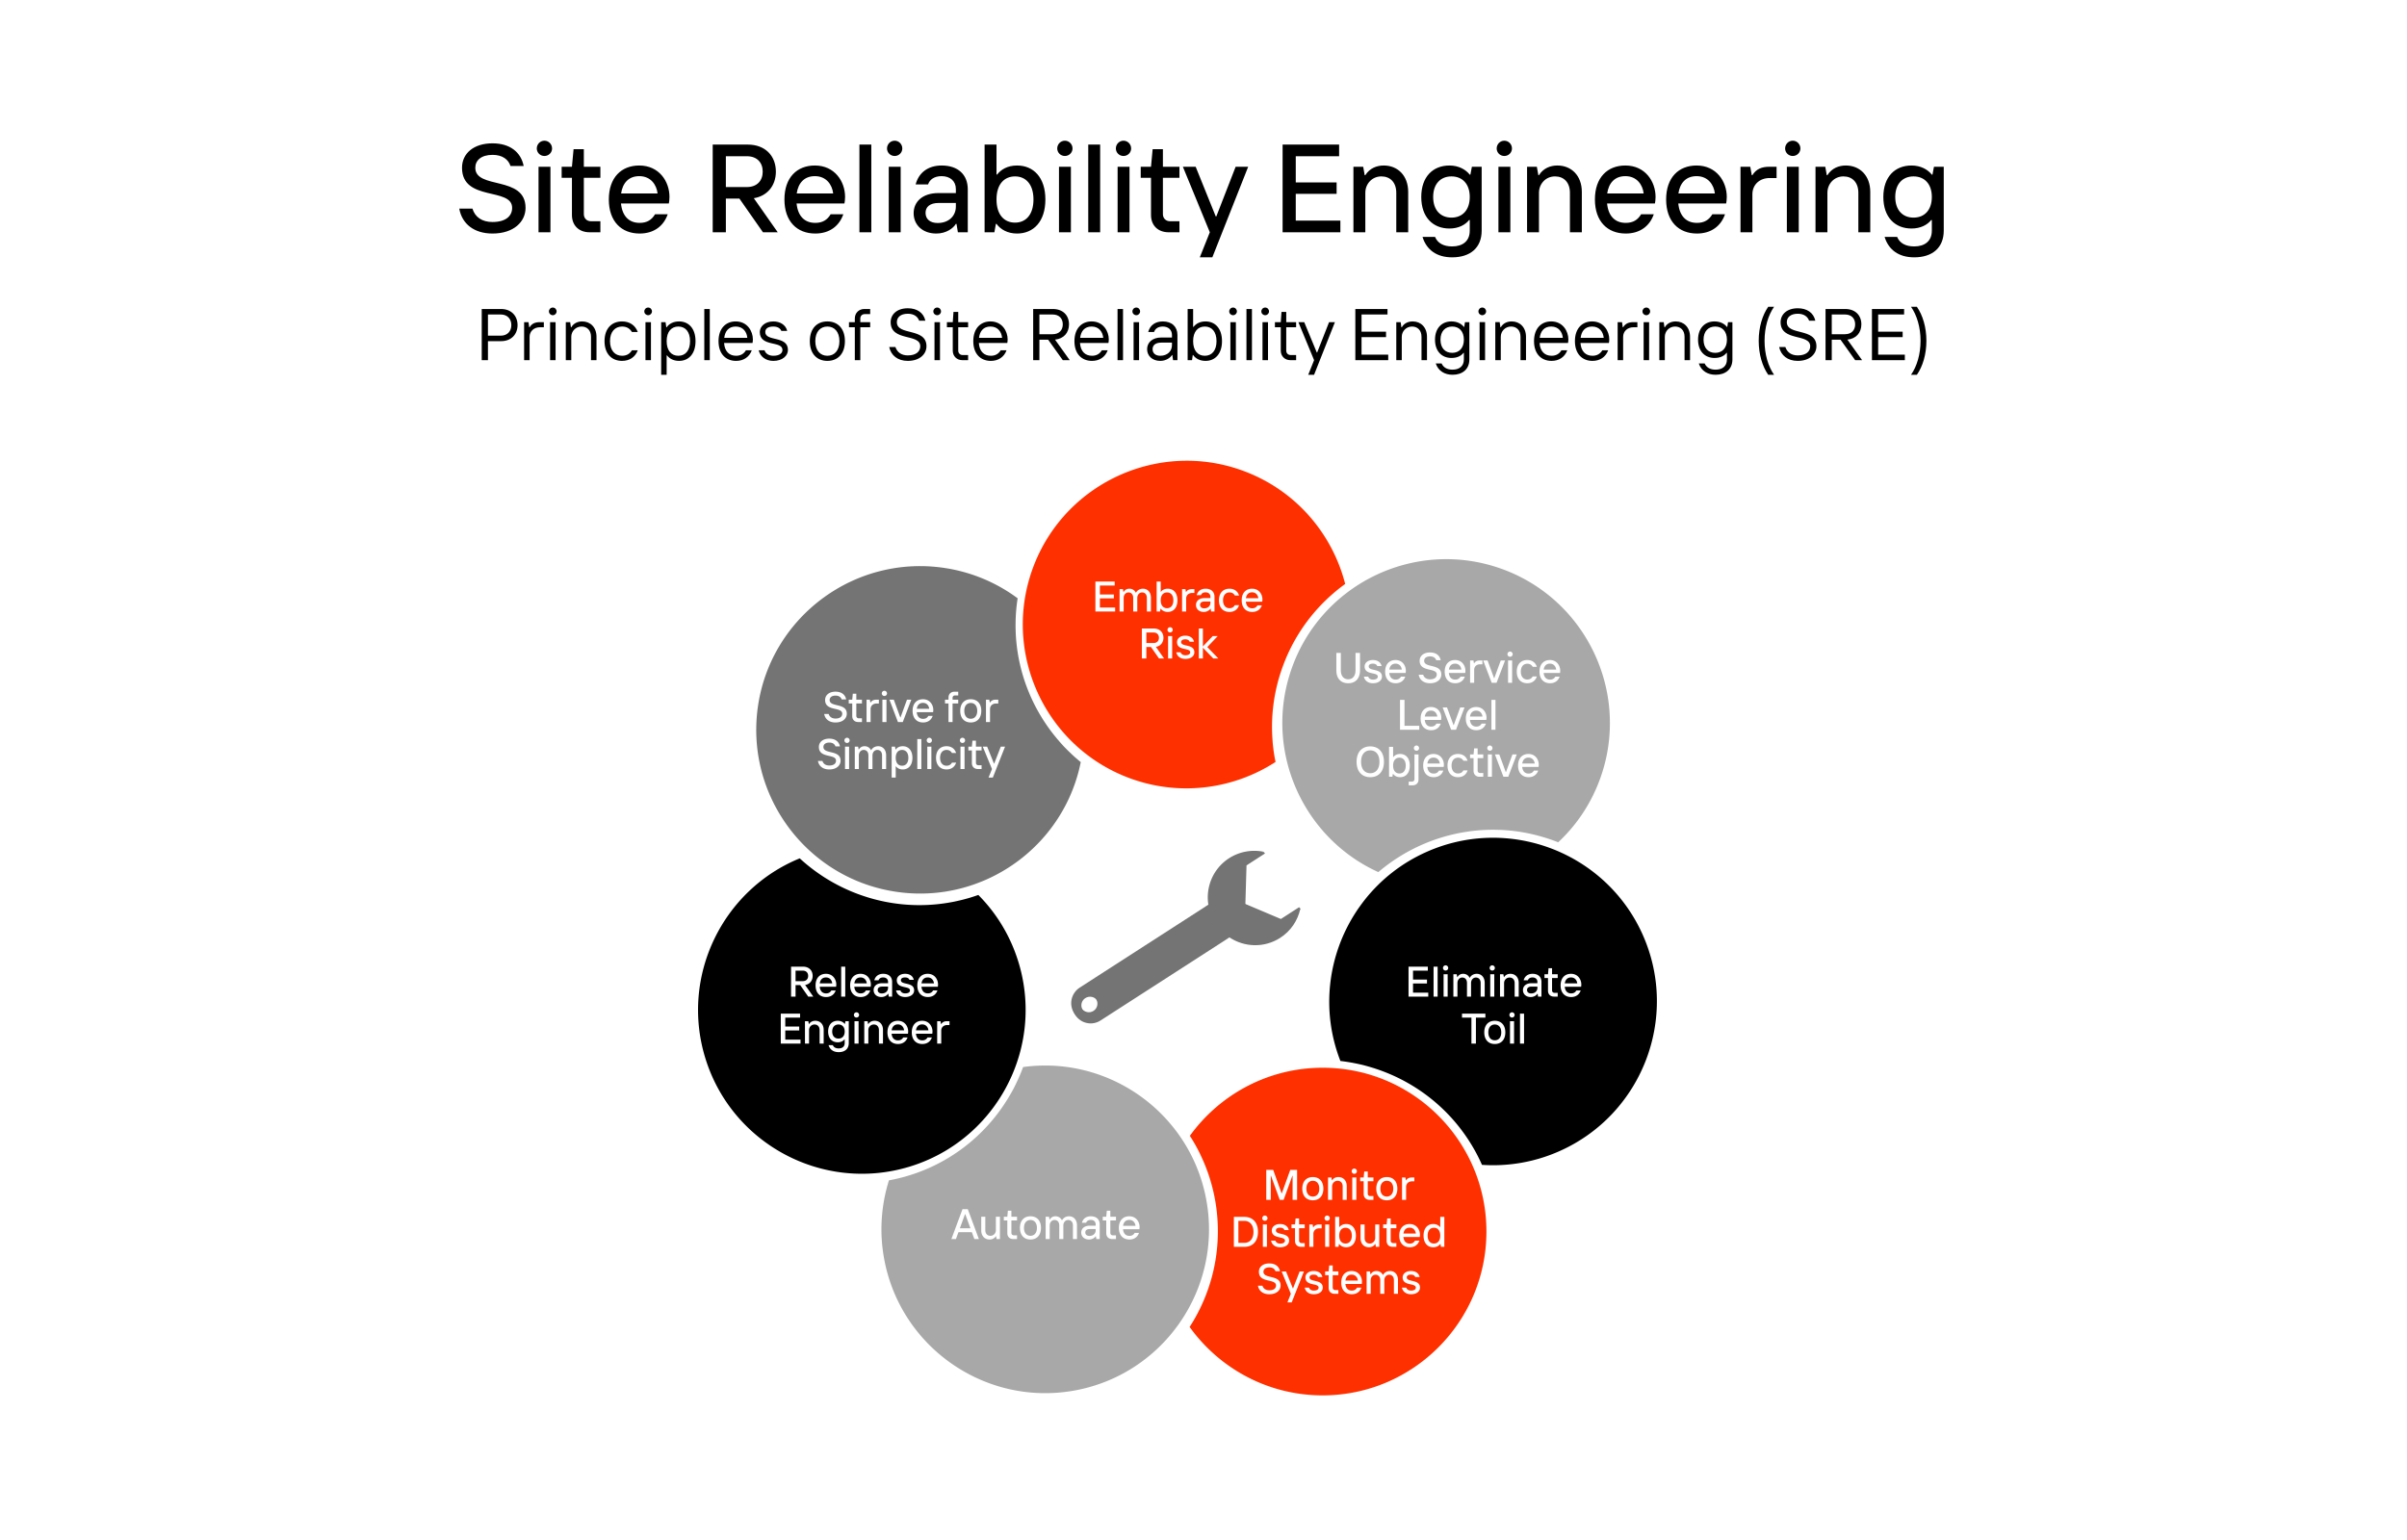
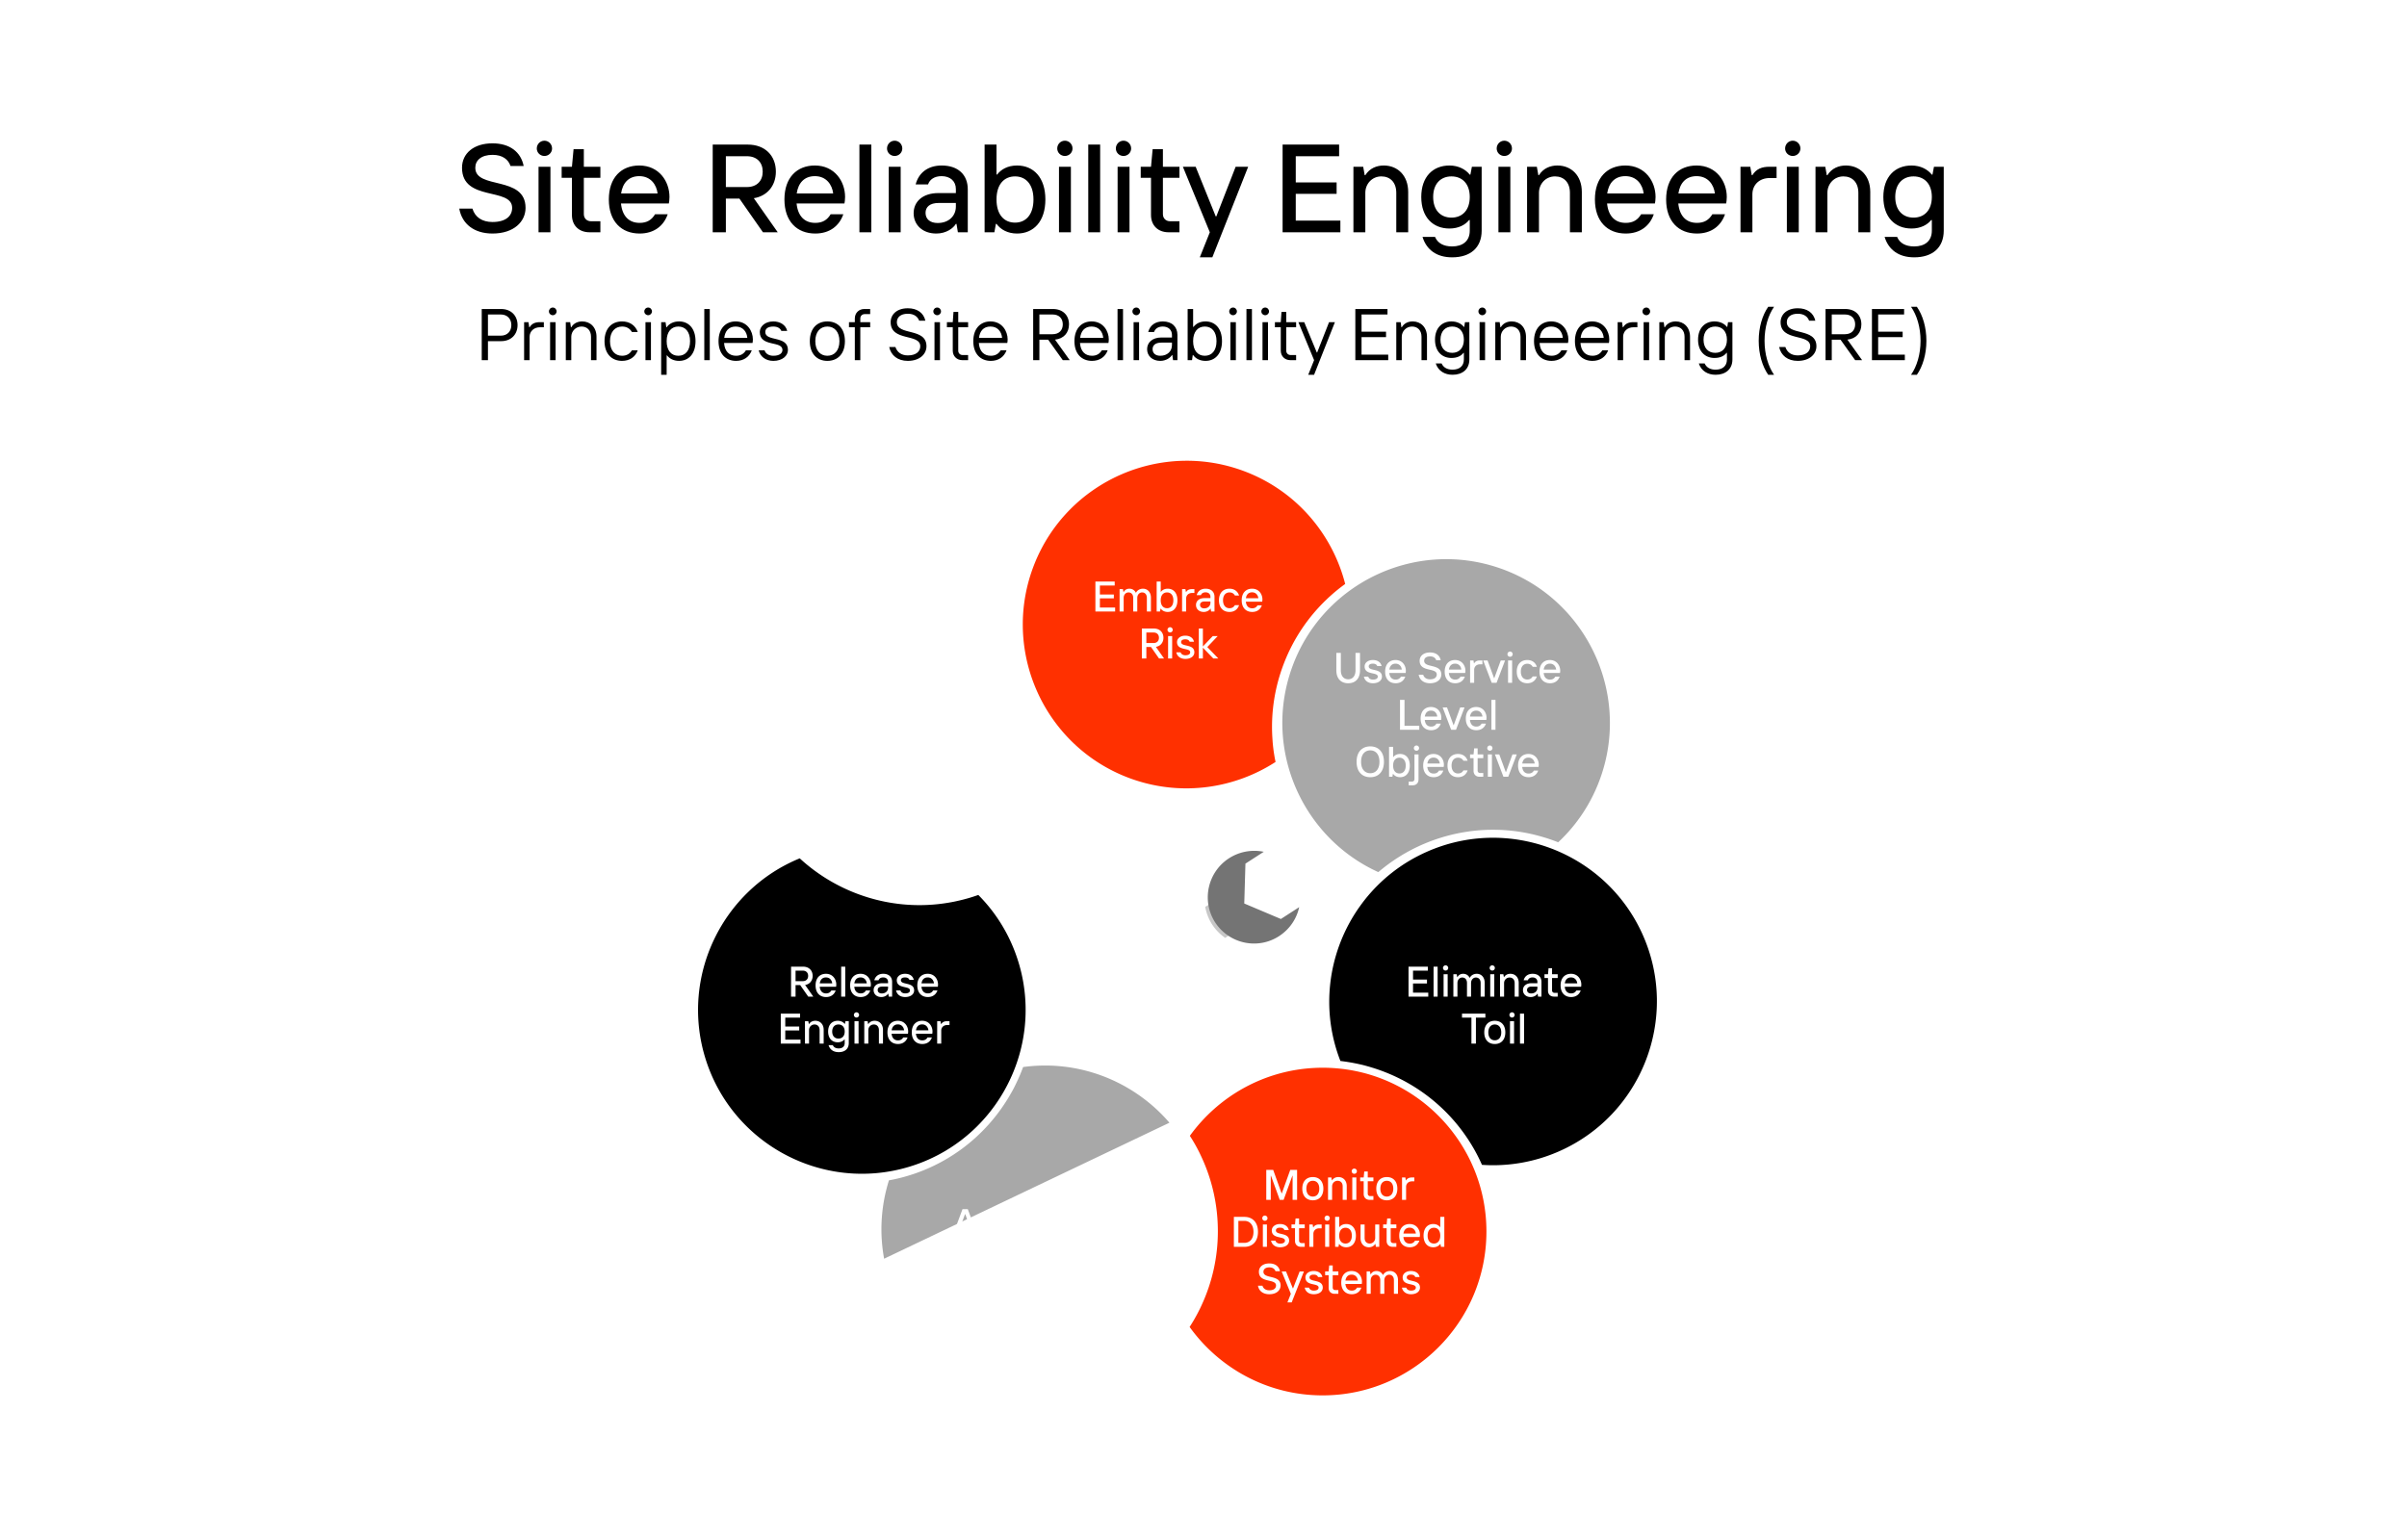
<svg xmlns="http://www.w3.org/2000/svg" width="922" height="590" fill="none">
  <path fill="#fff" d="M0 0h922v590H0z" />
  <path d="M188.642 89.48c-6.96 0-11.664-3.6-12.72-9.552h5.04c1.008 3.312 3.744 5.136 7.68 5.136 5.184 0 7.536-2.352 7.536-5.424 0-8.016-19.2-2.256-19.2-15.36 0-5.52 4.512-9.36 11.664-9.36 6.624 0 10.896 3.312 11.952 8.688h-5.04c-.816-2.496-3.072-4.272-6.864-4.272-4.416 0-6.624 2.16-6.624 4.944 0 8.448 19.248 2.832 19.248 15.36 0 5.28-4.464 9.84-12.672 9.84Zm19.9-29.712c-1.632 0-2.928-1.296-2.928-2.88 0-1.632 1.296-2.976 2.928-2.976s2.928 1.344 2.928 2.976c0 1.584-1.296 2.88-2.928 2.88ZM210.846 89h-4.56V63.896h4.56V89Zm19.129 0h-4.128c-4.128 0-6.768-2.64-6.768-6.624V68.12h-3.936v-4.224h3.936l.624-6.72h3.936v6.72h6.336v4.224h-6.336v13.92c0 1.584 1.104 2.736 2.736 2.736h3.6V89Zm26.468-13.536c0 1.056-.144 2.016-.24 2.496h-18.336c.48 4.8 3.024 7.44 7.152 7.44 2.832 0 4.608-1.152 5.904-3.312h4.848c-1.536 4.464-5.232 7.392-10.752 7.392-7.008 0-11.808-4.656-11.808-13.056 0-8.4 4.8-13.008 11.664-13.008 7.584 0 11.568 6.096 11.568 12.048Zm-18.528-1.344h13.968c-.384-3.312-2.592-6.624-7.008-6.624-4.128 0-6.384 2.688-6.96 6.624Zm50.833 1.824L297.916 89h-5.664l-9.024-12.912h-5.184V89h-5.04V55.4h13.44c6.528 0 10.752 4.176 10.752 10.368 0 5.616-3.552 9.408-8.448 10.176Zm-2.64-16.08h-8.064v11.808h8.064c3.792 0 6.048-2.352 6.048-5.904s-2.256-5.904-6.048-5.904Zm37.601 15.6c0 1.056-.144 2.016-.24 2.496h-18.336c.48 4.8 3.024 7.44 7.152 7.44 2.832 0 4.608-1.152 5.904-3.312h4.848c-1.536 4.464-5.232 7.392-10.752 7.392-7.008 0-11.808-4.656-11.808-13.056 0-8.4 4.8-13.008 11.664-13.008 7.584 0 11.568 6.096 11.568 12.048Zm-18.528-1.344h13.968c-.384-3.312-2.592-6.624-7.008-6.624-4.128 0-6.384 2.688-6.96 6.624ZM333.758 89h-4.56V55.4h4.56V89Zm8.941-29.232c-1.632 0-2.928-1.296-2.928-2.88 0-1.632 1.296-2.976 2.928-2.976s2.928 1.344 2.928 2.976c0 1.584-1.296 2.88-2.928 2.88ZM345.003 89h-4.56V63.896h4.56V89Zm15.72-25.584c6.24 0 9.984 3.504 9.984 9.12V89h-3.792l-.528-3.216h-.24c-.96 1.632-3.648 3.696-7.488 3.696-5.328 0-8.688-3.36-8.688-7.776 0-4.368 3.36-7.728 9.504-7.728h6.672V72.44c0-3.072-2.208-4.944-5.472-4.944-2.784 0-4.56 1.296-5.184 3.168h-4.752c1.152-4.416 4.656-7.248 9.984-7.248Zm-1.536 22.032c4.272 0 6.96-2.736 6.96-6.288v-1.392h-6.576c-3.408 0-5.04 1.536-5.04 3.792 0 2.352 1.68 3.888 4.656 3.888Zm30.396 4.032c-3.6 0-6.288-1.536-7.872-3.696h-.24L380.895 89h-3.744V55.4h4.56v11.472h.24c1.44-1.872 3.936-3.456 7.632-3.456 6.288 0 10.848 4.56 10.848 13.008 0 8.496-4.56 13.056-10.848 13.056Zm-.768-4.176c4.08 0 7.056-2.976 7.056-8.88 0-5.856-2.976-8.832-7.056-8.832-4.128 0-7.104 2.976-7.104 8.832 0 5.904 2.976 8.88 7.104 8.88Zm19.087-25.536c-1.632 0-2.928-1.296-2.928-2.88 0-1.632 1.296-2.976 2.928-2.976s2.928 1.344 2.928 2.976c0 1.584-1.296 2.88-2.928 2.88ZM410.206 89h-4.56V63.896h4.56V89Zm11.208 0h-4.56V55.4h4.56V89Zm8.941-29.232c-1.632 0-2.928-1.296-2.928-2.88 0-1.632 1.296-2.976 2.928-2.976s2.928 1.344 2.928 2.976c0 1.584-1.296 2.88-2.928 2.88ZM432.659 89h-4.56V63.896h4.56V89Zm19.129 0h-4.128c-4.128 0-6.768-2.64-6.768-6.624V68.12h-3.936v-4.224h3.936l.624-6.72h3.936v6.72h6.336v4.224h-6.336v13.92c0 1.584 1.104 2.736 2.736 2.736h3.6V89Zm12.596 9.6h-4.8l3.84-9.6-10.32-25.104H458l7.68 19.008h.24l7.392-19.008h4.8L464.384 98.6Zm31.957-24.336v10.272h17.088V89h-22.128V55.4h21.648v4.464h-16.608v10.032h15.648v4.368h-15.648ZM522.987 89h-4.56V63.896h3.744l.576 3.216h.24c1.68-2.688 4.416-3.696 7.056-3.696 5.328 0 9.36 3.84 9.36 10.128V89h-4.56V73.88c0-4.032-2.352-6.288-5.712-6.288-3.552 0-6.144 2.832-6.144 6.288V89Zm33.235 9.6c-5.856 0-9.792-2.832-11.328-7.824h4.8c.96 2.352 3.216 3.648 6.528 3.648 4.032 0 6.768-2.016 6.768-6.048v-4.08h-.24c-1.44 1.824-4.032 3.264-7.536 3.264-6.336 0-10.8-4.32-10.8-12.096 0-7.728 4.464-12.048 10.8-12.048 3.456 0 6.192 1.488 7.776 3.504h.24l.576-3.024h3.744v24.48c0 6.528-4.32 10.224-11.328 10.224Zm-.24-15.216c4.176 0 7.008-2.88 7.008-7.92 0-4.992-2.832-7.872-7.008-7.872s-7.008 2.88-7.008 7.872c0 5.04 2.832 7.92 7.008 7.92Zm20.248-23.616c-1.632 0-2.928-1.296-2.928-2.88 0-1.632 1.296-2.976 2.928-2.976s2.928 1.344 2.928 2.976c0 1.584-1.296 2.88-2.928 2.88ZM578.534 89h-4.56V63.896h4.56V89Zm10.969 0h-4.56V63.896h3.744l.576 3.216h.24c1.68-2.688 4.416-3.696 7.056-3.696 5.328 0 9.36 3.84 9.36 10.128V89h-4.56V73.88c0-4.032-2.352-6.288-5.712-6.288-3.552 0-6.144 2.832-6.144 6.288V89Zm44.659-13.536c0 1.056-.144 2.016-.24 2.496h-18.336c.48 4.8 3.024 7.44 7.152 7.44 2.832 0 4.608-1.152 5.904-3.312h4.848c-1.536 4.464-5.232 7.392-10.752 7.392-7.008 0-11.808-4.656-11.808-13.056 0-8.4 4.8-13.008 11.664-13.008 7.584 0 11.568 6.096 11.568 12.048Zm-18.528-1.344h13.968c-.384-3.312-2.592-6.624-7.008-6.624-4.128 0-6.384 2.688-6.96 6.624Zm45.809 1.344c0 1.056-.144 2.016-.24 2.496h-18.336c.48 4.8 3.024 7.44 7.152 7.44 2.832 0 4.608-1.152 5.904-3.312h4.848c-1.536 4.464-5.232 7.392-10.752 7.392-7.008 0-11.808-4.656-11.808-13.056 0-8.4 4.8-13.008 11.664-13.008 7.584 0 11.568 6.096 11.568 12.048Zm-18.528-1.344h13.968c-.384-3.312-2.592-6.624-7.008-6.624-4.128 0-6.384 2.688-6.96 6.624ZM671.253 89h-4.56V63.896h3.744l.576 3.216h.24c1.44-2.352 3.6-3.216 6.48-3.216h2.784v4.32h-2.64c-3.888 0-6.624 2.544-6.624 6.24V89Zm15.461-29.232c-1.632 0-2.928-1.296-2.928-2.88 0-1.632 1.296-2.976 2.928-2.976s2.928 1.344 2.928 2.976c0 1.584-1.296 2.88-2.928 2.88ZM689.018 89h-4.56V63.896h4.56V89Zm10.969 0h-4.56V63.896h3.744l.576 3.216h.24c1.68-2.688 4.416-3.696 7.056-3.696 5.328 0 9.36 3.84 9.36 10.128V89h-4.56V73.88c0-4.032-2.352-6.288-5.712-6.288-3.552 0-6.144 2.832-6.144 6.288V89Zm33.235 9.6c-5.856 0-9.792-2.832-11.328-7.824h4.8c.96 2.352 3.216 3.648 6.528 3.648 4.032 0 6.768-2.016 6.768-6.048v-4.08h-.24c-1.44 1.824-4.032 3.264-7.536 3.264-6.336 0-10.8-4.32-10.8-12.096 0-7.728 4.464-12.048 10.8-12.048 3.456 0 6.192 1.488 7.776 3.504h.24l.576-3.024h3.744v24.48c0 6.528-4.32 10.224-11.328 10.224Zm-.24-15.216c4.176 0 7.008-2.88 7.008-7.92 0-4.992-2.832-7.872-7.008-7.872s-7.008 2.88-7.008 7.872c0 5.04 2.832 7.92 7.008 7.92ZM186.908 138h-2.38v-19.6h7.42c3.92 0 6.3 2.66 6.3 6.16s-2.38 6.16-6.3 6.16h-5.04V138Zm0-17.5v8.12h4.9c2.52 0 4.06-1.68 4.06-4.06s-1.54-4.06-4.06-4.06h-4.9Zm15.953 17.5h-2.1v-14.56h1.68l.28 1.96h.14c.84-1.4 2.1-1.96 3.92-1.96h1.54v1.96h-1.54c-2.24 0-3.92 1.54-3.92 3.64V138Zm8.889-17.22c-.812 0-1.484-.644-1.484-1.456 0-.812.644-1.484 1.484-1.484.812 0 1.456.672 1.456 1.484 0 .784-.644 1.456-1.456 1.456Zm1.064 17.22h-2.1v-14.56h2.1V138Zm6.016 0h-2.1v-14.56h1.68l.28 1.96h.14c.98-1.68 2.66-2.24 4.2-2.24 3.08 0 5.46 2.24 5.46 5.88V138h-2.1v-8.96c0-2.52-1.54-3.92-3.64-3.92-2.24 0-3.92 1.82-3.92 3.92V138Zm19.451.28c-3.92 0-6.72-2.66-6.72-7.56 0-4.9 2.8-7.56 6.72-7.56 2.8 0 5.04 1.4 6.02 4.06h-2.24c-.84-1.4-2.1-2.1-3.78-2.1-2.66 0-4.62 1.96-4.62 5.6 0 3.64 1.96 5.6 4.62 5.6 1.68 0 2.94-.7 3.78-2.1h2.24c-.98 2.66-3.22 4.06-6.02 4.06Zm10-17.5c-.812 0-1.484-.644-1.484-1.456 0-.812.644-1.484 1.484-1.484.812 0 1.456.672 1.456 1.484 0 .784-.644 1.456-1.456 1.456Zm1.064 17.22h-2.1v-14.56h2.1V138Zm6.016 5.6h-2.1v-20.16h1.68l.28 1.96h.14c.98-1.4 2.66-2.24 4.76-2.24 3.64 0 6.3 2.66 6.3 7.56 0 4.9-2.66 7.56-6.3 7.56-2.1 0-3.64-.84-4.62-2.1h-.14v7.42Zm4.48-7.28c2.66 0 4.48-1.96 4.48-5.6 0-3.64-1.82-5.6-4.48-5.6s-4.48 1.96-4.48 5.6c0 3.64 1.82 5.6 4.48 5.6ZM271.88 138h-2.1v-19.6h2.1V138Zm16.509-7.98c0 .616-.084 1.148-.14 1.4h-10.892c.224 3.22 1.988 4.9 4.592 4.9 1.68 0 2.94-.7 3.78-2.1h2.24c-.98 2.66-3.22 4.06-6.02 4.06-3.92 0-6.72-2.66-6.72-7.56 0-4.9 2.8-7.56 6.58-7.56 4.48 0 6.58 3.78 6.58 6.86Zm-10.976-.56h8.848c-.196-2.24-1.596-4.34-4.452-4.34-2.744 0-4.088 1.82-4.396 4.34Zm18.804 8.82c-2.94 0-5.04-1.68-5.6-4.06h2.24c.42 1.4 1.82 2.1 3.36 2.1 2.38 0 3.5-.98 3.5-2.24 0-3.64-8.68-.98-8.68-6.86 0-2.1 1.96-4.06 5.18-4.06 2.52 0 4.76 1.26 5.32 3.64h-2.24c-.42-.98-1.4-1.68-3.08-1.68-2.1 0-3.08.84-3.08 2.1 0 3.78 8.68 1.26 8.68 6.86 0 2.24-2.1 4.2-5.6 4.2Zm20.704 0c-3.92 0-6.72-2.66-6.72-7.56 0-4.9 2.8-7.56 6.72-7.56s6.72 2.66 6.72 7.56c0 4.9-2.8 7.56-6.72 7.56Zm0-1.96c2.66 0 4.62-1.96 4.62-5.6 0-3.64-1.96-5.6-4.62-5.6s-4.62 1.96-4.62 5.6c0 3.64 1.96 5.6 4.62 5.6Zm16.399-15.96h-2.1c-.98 0-1.68.7-1.68 1.68v1.4h3.78v1.96h-3.78V138h-2.1v-12.6h-2.24v-1.96h2.24v-1.4c0-2.1 1.54-3.64 3.64-3.64h2.24v1.96Zm14.424 17.92c-3.92 0-6.44-2.1-7.14-5.32h2.38c.7 2.1 2.38 3.22 4.76 3.22 3.22 0 4.76-1.54 4.76-3.5 0-5.04-11.34-1.68-11.34-9.24 0-2.94 2.38-5.32 6.58-5.32 3.5 0 6.02 1.68 6.72 4.76h-2.38c-.56-1.54-1.96-2.66-4.34-2.66-2.8 0-4.2 1.4-4.2 3.22 0 5.32 11.34 1.96 11.34 9.24 0 2.94-2.52 5.6-7.14 5.6Zm11.252-17.5c-.812 0-1.484-.644-1.484-1.456 0-.812.644-1.484 1.484-1.484.812 0 1.456.672 1.456 1.484 0 .784-.644 1.456-1.456 1.456ZM360.06 138h-2.1v-14.56h2.1V138Zm10.776 0h-2.24c-2.1 0-3.64-1.54-3.64-3.64v-8.96h-2.24v-1.96h2.24l.28-3.92h1.82v3.92h3.78v1.96h-3.78v8.96c0 .98.7 1.68 1.68 1.68h2.1V138Zm15.143-7.98c0 .616-.084 1.148-.14 1.4h-10.892c.224 3.22 1.988 4.9 4.592 4.9 1.68 0 2.94-.7 3.78-2.1h2.24c-.98 2.66-3.22 4.06-6.02 4.06-3.92 0-6.72-2.66-6.72-7.56 0-4.9 2.8-7.56 6.58-7.56 4.48 0 6.58 3.78 6.58 6.86Zm-10.976-.56h8.848c-.196-2.24-1.596-4.34-4.452-4.34-2.744 0-4.088 1.82-4.396 4.34Zm29.128.672 5.628 7.868h-2.66l-5.6-7.84h-3.36V138h-2.38v-19.6h7.56c3.78 0 6.16 2.38 6.16 5.88 0 3.248-2.044 5.516-5.348 5.852Zm-.952-9.632h-5.04v7.56h5.04c2.52 0 3.92-1.54 3.92-3.78 0-2.24-1.4-3.78-3.92-3.78Zm21.546 9.52c0 .616-.084 1.148-.14 1.4h-10.892c.224 3.22 1.988 4.9 4.592 4.9 1.68 0 2.94-.7 3.78-2.1h2.24c-.98 2.66-3.22 4.06-6.02 4.06-3.92 0-6.72-2.66-6.72-7.56 0-4.9 2.8-7.56 6.58-7.56 4.48 0 6.58 3.78 6.58 6.86Zm-10.976-.56h8.848c-.196-2.24-1.596-4.34-4.452-4.34-2.744 0-4.088 1.82-4.396 4.34Zm16.424 8.54h-2.1v-19.6h2.1V138Zm5.085-17.22c-.812 0-1.484-.644-1.484-1.456 0-.812.644-1.484 1.484-1.484.812 0 1.456.672 1.456 1.484 0 .784-.644 1.456-1.456 1.456Zm1.064 17.22h-2.1v-14.56h2.1V138Zm9.095-14.84c3.5 0 5.6 2.072 5.6 5.18V138h-1.68l-.28-1.96h-.14c-.56.98-2.24 2.24-4.48 2.24-3.08 0-5.04-1.96-5.04-4.48 0-2.52 1.96-4.48 5.46-4.48h4.06v-.98c0-1.96-1.4-3.22-3.5-3.22-1.82 0-2.94.84-3.36 2.1h-2.24c.7-2.66 2.8-4.06 5.6-4.06Zm-.98 13.16c2.8 0 4.48-1.82 4.48-4.06v-.98h-4.06c-2.24 0-3.36.98-3.36 2.52s1.12 2.52 2.94 2.52Zm17.347 1.96c-2.1 0-3.78-.84-4.76-2.24h-.14l-.28 1.96h-1.68v-19.6h2.1v6.86h.14c.98-1.26 2.52-2.1 4.62-2.1 3.64 0 6.3 2.66 6.3 7.56 0 4.9-2.66 7.56-6.3 7.56Zm-.28-1.96c2.66 0 4.48-1.96 4.48-5.6 0-3.64-1.82-5.6-4.48-5.6s-4.48 1.96-4.48 5.6c0 3.64 1.82 5.6 4.48 5.6Zm10.832-15.54c-.812 0-1.484-.644-1.484-1.456 0-.812.644-1.484 1.484-1.484.812 0 1.456.672 1.456 1.484 0 .784-.644 1.456-1.456 1.456ZM473.4 138h-2.1v-14.56h2.1V138Zm6.155 0h-2.1v-19.6h2.1V138Zm5.086-17.22c-.812 0-1.484-.644-1.484-1.456 0-.812.644-1.484 1.484-1.484.812 0 1.456.672 1.456 1.484 0 .784-.644 1.456-1.456 1.456Zm1.064 17.22h-2.1v-14.56h2.1V138Zm10.775 0h-2.24c-2.1 0-3.64-1.54-3.64-3.64v-8.96h-2.24v-1.96h2.24l.28-3.92h1.82v3.92h3.78v1.96h-3.78v8.96c0 .98.7 1.68 1.68 1.68h2.1V138Zm6.883 5.6h-2.24l2.24-5.6-6.02-14.56h2.24l4.816 11.62h.14l4.564-11.62h2.24l-7.98 20.16Zm18.178-14.42v6.72h10.22v2.1h-12.6v-19.6h12.32v2.1h-9.94v6.58h9.38v2.1h-9.38Zm15.406 8.82h-2.1v-14.56h1.68l.28 1.96h.14c.98-1.68 2.66-2.24 4.2-2.24 3.08 0 5.46 2.24 5.46 5.88V138h-2.1v-8.96c0-2.52-1.54-3.92-3.64-3.92-2.24 0-3.92 1.82-3.92 3.92V138Zm19.451 5.6c-2.94 0-5.46-1.4-6.44-4.34h2.24c.7 1.54 2.1 2.38 4.2 2.38 2.52 0 4.34-1.26 4.34-3.92v-2.52h-.14c-.98 1.26-2.52 1.96-4.62 1.96-3.64 0-6.3-2.52-6.3-7s2.66-7 6.3-7c2.1 0 3.78.84 4.76 2.1h.14l.28-1.82h1.68v14.28c0 3.78-2.66 5.88-6.44 5.88Zm-.14-8.4c2.66 0 4.48-1.82 4.48-5.04 0-3.22-1.82-5.04-4.48-5.04s-4.48 1.82-4.48 5.04c0 3.22 1.82 5.04 4.48 5.04Zm11.535-14.42c-.812 0-1.484-.644-1.484-1.456 0-.812.644-1.484 1.484-1.484.812 0 1.456.672 1.456 1.484 0 .784-.644 1.456-1.456 1.456Zm1.064 17.22h-2.1v-14.56h2.1V138Zm6.016 0h-2.1v-14.56h1.68l.28 1.96h.14c.98-1.68 2.66-2.24 4.2-2.24 3.08 0 5.46 2.24 5.46 5.88V138h-2.1v-8.96c0-2.52-1.54-3.92-3.64-3.92-2.24 0-3.92 1.82-3.92 3.92V138Zm25.891-7.98c0 .616-.084 1.148-.14 1.4h-10.892c.224 3.22 1.988 4.9 4.592 4.9 1.68 0 2.94-.7 3.78-2.1h2.24c-.98 2.66-3.22 4.06-6.02 4.06-3.92 0-6.72-2.66-6.72-7.56 0-4.9 2.8-7.56 6.58-7.56 4.48 0 6.58 3.78 6.58 6.86Zm-10.976-.56h8.848c-.196-2.24-1.596-4.34-4.452-4.34-2.744 0-4.088 1.82-4.396 4.34Zm26.644.56c0 .616-.084 1.148-.14 1.4H605.4c.224 3.22 1.988 4.9 4.592 4.9 1.68 0 2.94-.7 3.78-2.1h2.24c-.98 2.66-3.22 4.06-6.02 4.06-3.92 0-6.72-2.66-6.72-7.56 0-4.9 2.8-7.56 6.58-7.56 4.48 0 6.58 3.78 6.58 6.86Zm-10.976-.56h8.848c-.196-2.24-1.596-4.34-4.452-4.34-2.744 0-4.088 1.82-4.396 4.34ZM621.74 138h-2.1v-14.56h1.68l.28 1.96h.14c.84-1.4 2.1-1.96 3.92-1.96h1.54v1.96h-1.54c-2.24 0-3.92 1.54-3.92 3.64V138Zm8.889-17.22c-.812 0-1.484-.644-1.484-1.456 0-.812.644-1.484 1.484-1.484.812 0 1.456.672 1.456 1.484 0 .784-.644 1.456-1.456 1.456Zm1.064 17.22h-2.1v-14.56h2.1V138Zm6.015 0h-2.1v-14.56h1.68l.28 1.96h.14c.98-1.68 2.66-2.24 4.2-2.24 3.08 0 5.46 2.24 5.46 5.88V138h-2.1v-8.96c0-2.52-1.54-3.92-3.64-3.92-2.24 0-3.92 1.82-3.92 3.92V138Zm19.452 5.6c-2.94 0-5.46-1.4-6.44-4.34h2.24c.7 1.54 2.1 2.38 4.2 2.38 2.52 0 4.34-1.26 4.34-3.92v-2.52h-.14c-.98 1.26-2.52 1.96-4.62 1.96-3.64 0-6.3-2.52-6.3-7s2.66-7 6.3-7c2.1 0 3.78.84 4.76 2.1h.14l.28-1.82h1.68v14.28c0 3.78-2.66 5.88-6.44 5.88Zm-.14-8.4c2.66 0 4.48-1.82 4.48-5.04 0-3.22-1.82-5.04-4.48-5.04s-4.48 1.82-4.48 5.04c0 3.22 1.82 5.04 4.48 5.04Zm22.531 8.4h-2.24c-2.24-3.22-3.64-7.84-3.64-13.02s1.4-9.8 3.64-13.02h2.24c-2.24 3.22-3.64 7.84-3.64 13.02s1.4 9.8 3.64 13.02Zm9.088-5.32c-3.92 0-6.44-2.1-7.14-5.32h2.38c.7 2.1 2.38 3.22 4.76 3.22 3.22 0 4.76-1.54 4.76-3.5 0-5.04-11.34-1.68-11.34-9.24 0-2.94 2.38-5.32 6.58-5.32 3.5 0 6.02 1.68 6.72 4.76h-2.38c-.56-1.54-1.96-2.66-4.34-2.66-2.8 0-4.2 1.4-4.2 3.22 0 5.32 11.34 1.96 11.34 9.24 0 2.94-2.52 5.6-7.14 5.6Zm19.008-8.148 5.628 7.868h-2.66l-5.6-7.84h-3.36V138h-2.38v-19.6h7.56c3.78 0 6.16 2.38 6.16 5.88 0 3.248-2.044 5.516-5.348 5.852Zm-.952-9.632h-5.04v7.56h5.04c2.52 0 3.92-1.54 3.92-3.78 0-2.24-1.4-3.78-3.92-3.78Zm12.733 8.68v6.72h10.22v2.1h-12.6v-19.6h12.32v2.1h-9.94v6.58h9.38v2.1h-9.38Zm14.836 14.42h-2.24c2.24-3.22 3.64-7.84 3.64-13.02s-1.4-9.8-3.64-13.02h2.24c2.24 3.22 3.64 7.84 3.64 13.02s-1.4 9.8-3.64 13.02Z" fill="#000" />
-   <path d="M362.037 217.663a62.474 62.474 0 0 1 27.77 11.588l-.005.03a65.564 65.564 0 0 0-.786 9.763c-.004.737-.008 1.473.018 2.215.386 15.89 6.391 30.765 16.329 42.342.479.56.973 1.123 1.469 1.67.401.455.819.896 1.24 1.322a69.225 69.225 0 0 0 1.783 1.766c.63.599 1.26 1.199 1.909 1.77a84.721 84.721 0 0 0 2.219 1.896c-4.108 20.482-17.952 36.824-35.916 44.873-.86.384-1.718.754-2.601 1.088a59 59 0 0 1-2.55.955c-9.356 3.245-19.599 4.313-30.056 2.697-34.194-5.269-57.724-37.381-52.44-71.567 5.283-34.185 37.41-57.695 71.617-52.408Z" fill="#747474" />
-   <path d="M338.665 482.3a62.472 62.472 0 0 1 1.849-30.033l.031-.006a65.636 65.636 0 0 0 9.481-2.455 54.06 54.06 0 0 0 2.087-.744c14.886-5.57 26.973-16.118 34.655-29.3a79.65 79.65 0 0 0 1.097-1.935c.298-.527.577-1.067.842-1.604.368-.746.737-1.491 1.084-2.264.36-.791.72-1.582 1.047-2.383.371-.904.727-1.805 1.064-2.718 20.698-2.83 40.674 4.897 54.164 19.231a48.17 48.17 0 0 1 1.881 2.102c.596.679 1.165 1.38 1.737 2.096 6.131 7.776 10.497 17.104 12.396 27.513 6.225 34.033-16.406 66.786-50.435 72.994-34.03 6.208-66.768-16.443-72.98-50.494Z" fill="#A8A8A8" />
+   <path d="M338.665 482.3a62.472 62.472 0 0 1 1.849-30.033l.031-.006a65.636 65.636 0 0 0 9.481-2.455 54.06 54.06 0 0 0 2.087-.744c14.886-5.57 26.973-16.118 34.655-29.3a79.65 79.65 0 0 0 1.097-1.935c.298-.527.577-1.067.842-1.604.368-.746.737-1.491 1.084-2.264.36-.791.72-1.582 1.047-2.383.371-.904.727-1.805 1.064-2.718 20.698-2.83 40.674 4.897 54.164 19.231a48.17 48.17 0 0 1 1.881 2.102Z" fill="#A8A8A8" />
  <path d="M597.301 441.103a62.475 62.475 0 0 1-29.632 5.23l-.013-.028a65.543 65.543 0 0 0-4.606-8.644c-.394-.622-.788-1.244-1.211-1.854-8.899-13.17-21.983-22.453-36.596-26.836a74.58 74.58 0 0 0-2.138-.614 32.024 32.024 0 0 0-1.757-.443c-.811-.184-1.622-.368-2.455-.524a64.9 64.9 0 0 0-2.562-.46 79.01 79.01 0 0 0-2.891-.399c-7.595-19.461-4.758-40.69 6.022-57.16a47.392 47.392 0 0 1 1.603-2.321 59.098 59.098 0 0 1 1.631-2.18c6.125-7.78 14.173-14.207 23.848-18.49 31.632-14.016 68.77.321 82.77 31.953 14 31.632-.361 68.761-32.013 82.77ZM390.178 368.841a62.392 62.392 0 0 1 .81 33.337 52.149 52.149 0 0 1-.727 2.635 73.125 73.125 0 0 1-.79 2.475c-6.331 18.445-21.138 33.714-41.174 39.769-33.123 10.026-68.207-8.789-78.219-41.922-9.43-31.203 6.693-64.146 36.258-76.241a67.369 67.369 0 0 0 7.571 6.026 67 67 0 0 0 1.724 1.149c14.123 9.054 31.533 12.853 48.886 9.603a43.155 43.155 0 0 0 1.969-.401l.059-.018c.819-.182 1.654-.37 2.479-.587.87-.23 1.74-.461 2.615-.725l.015-.005a75.572 75.572 0 0 0 3.095-1.016c6.979 7.016 12.373 15.807 15.429 25.921Z" fill="#000" />
  <path d="M613.258 297.419a62.403 62.403 0 0 0 1.444-35.943 76.194 76.194 0 0 0-.697-2.504c-5.629-18.671-19.847-34.488-39.64-41.297-32.72-11.271-68.49 6.203-79.749 38.933-10.603 30.824 4.262 64.354 33.349 77.558a67.23 67.23 0 0 1 7.793-5.735c.588-.373 1.17-.73 1.767-1.083 14.455-8.514 31.996-11.651 49.214-7.747.656.144 1.306.302 1.952.475l.058.02a68.246 68.246 0 0 1 5.041 1.504l.015.005a76.12 76.12 0 0 1 3.054 1.133c7.239-6.747 12.962-15.328 16.399-25.319Z" fill="#A8A8A8" />
  <path d="M396.096 216.459c12.609-32.235 49.074-48.208 81.288-35.607 19.508 7.63 33.048 24.005 37.891 42.908a63.684 63.684 0 0 0-5.722 4.626 34.47 34.47 0 0 0-1.387 1.29 67.265 67.265 0 0 0-16.264 24.258c-3.685 9.42-5.11 19.192-4.527 28.682.033.513.066 1.025.104 1.523.004.118.022.242.025.36.061.74.141 1.471.23 2.222.107.875.229 1.756.377 2.613.136.887.312 1.755.488 2.624-15.626 10.113-35.53 13.157-54.268 6.793a57.197 57.197 0 0 1-2.694-.987l-.072-.028a54.06 54.06 0 0 1-2.548-1.063c-30.444-13.508-45.179-48.875-32.921-80.214ZM569.376 471.97c-.041 34.613-28.217 62.738-62.808 62.696-20.947-.025-39.509-10.365-50.886-26.219a63.514 63.514 0 0 0 3.651-6.387c.296-.559.56-1.132.824-1.706a67.276 67.276 0 0 0 6.345-28.508c.012-10.116-2.209-19.737-6.199-28.368-.216-.466-.433-.932-.649-1.382-.047-.109-.109-.217-.155-.326a60.336 60.336 0 0 0-2.321-4.285c-.448-.776-.928-1.521-1.408-2.267 10.887-15.098 28.327-25.161 48.096-26.037.946-.046 1.908-.06 2.869-.059h.077c.931.001 1.845.018 2.76.066 33.272 1.529 59.845 29.13 59.804 62.782Z" fill="#FF3000" />
  <path d="M421.313 229.278v3.509h5.837v1.525h-7.558v-11.477h7.394v1.525h-5.673v3.426h5.345v1.492h-5.345Zm9.102 5.034h-1.558v-8.575h1.279l.197 1.098h.082c.541-.918 1.311-1.262 2.213-1.262 1.066 0 1.968.557 2.443 1.508h.082c.525-.983 1.541-1.508 2.672-1.508 1.722 0 3.034 1.312 3.034 3.443v5.296h-1.558v-5.198c0-1.393-.771-2.115-1.82-2.115-1.016 0-1.853.853-1.853 2.115v5.198h-1.557v-5.198c0-1.393-.771-2.115-1.804-2.115s-1.852.853-1.852 2.115v5.198Zm16.892.164c-1.229 0-2.147-.525-2.689-1.263h-.081l-.197 1.099h-1.279v-11.477h1.557v3.918h.082c.492-.639 1.345-1.18 2.607-1.18 2.148 0 3.706 1.558 3.706 4.443 0 2.902-1.558 4.46-3.706 4.46Zm-.262-1.427c1.394 0 2.41-1.016 2.41-3.033 0-2-1.016-3.017-2.41-3.017-1.41 0-2.427 1.017-2.427 3.017 0 2.017 1.017 3.033 2.427 3.033Zm7.306 1.263h-1.557v-8.575h1.279l.196 1.098h.082c.492-.803 1.23-1.098 2.214-1.098h.951v1.476h-.902c-1.328 0-2.263.869-2.263 2.131v4.968Zm7.452-8.739c2.131 0 3.41 1.197 3.41 3.115v5.624h-1.295l-.181-1.099h-.082c-.328.558-1.246 1.263-2.557 1.263-1.82 0-2.968-1.148-2.968-2.656 0-1.492 1.148-2.64 3.246-2.64h2.279v-.525c0-1.049-.754-1.688-1.869-1.688-.951 0-1.557.442-1.771 1.082h-1.623c.394-1.509 1.591-2.476 3.411-2.476Zm-.525 7.526c1.459 0 2.377-.935 2.377-2.148v-.476h-2.246c-1.164 0-1.721.525-1.721 1.295 0 .804.573 1.329 1.59 1.329Zm9.677 1.377c-2.393 0-4.033-1.591-4.033-4.46 0-2.869 1.64-4.443 4.033-4.443 1.886 0 3.148 1.017 3.673 2.607h-1.607c-.443-.771-1.098-1.181-2.066-1.181-1.426 0-2.475 1.05-2.475 3.017 0 1.984 1.049 3.033 2.475 3.033.968 0 1.623-.41 2.066-1.18h1.607c-.525 1.59-1.787 2.607-3.673 2.607Zm12.612-4.788c0 .361-.049.689-.082.853h-6.263c.164 1.639 1.033 2.541 2.443 2.541.968 0 1.574-.393 2.017-1.131h1.656c-.525 1.525-1.787 2.525-3.673 2.525-2.393 0-4.033-1.591-4.033-4.46 0-2.869 1.64-4.443 3.984-4.443 2.591 0 3.951 2.082 3.951 4.115Zm-6.328-.459h4.771c-.131-1.131-.885-2.262-2.394-2.262-1.41 0-2.18.918-2.377 2.262Zm-34.473 18.623 3.131 4.46h-1.934l-3.083-4.411h-1.77v4.411h-1.722v-11.477h4.591c2.23 0 3.672 1.426 3.672 3.541 0 1.919-1.213 3.214-2.885 3.476Zm-.902-5.492h-2.754v4.033h2.754c1.295 0 2.066-.803 2.066-2.017 0-1.213-.771-2.016-2.066-2.016Zm6.345-.033a.99.99 0 0 1-1-.984c0-.557.442-1.016 1-1.016.557 0 1 .459 1 1.016a.99.99 0 0 1-1 .984Zm.787 9.985h-1.558v-8.575h1.558v8.575Zm5.041.164c-1.869 0-3.131-1-3.459-2.525h1.672c.197.705.919 1.131 1.787 1.131 1.328 0 1.87-.508 1.87-1.148 0-1.885-5.05-.459-5.05-3.902 0-1.311 1.164-2.459 3.18-2.459 1.689 0 3.001.803 3.312 2.312h-1.656c-.196-.525-.688-.918-1.656-.918-1.082 0-1.606.426-1.606 1.065 0 1.951 5.066.574 5.066 3.902 0 1.443-1.279 2.542-3.46 2.542Zm6.729-.164h-1.558v-11.477h1.558v6.87l3.771-3.968h1.902l-3.985 4.197 4.23 4.378h-1.918l-4-4.132v4.132ZM541.258 376.837v3.509h5.837v1.525h-7.558v-11.477h7.394v1.525h-5.673v3.426h5.345v1.492h-5.345Zm9.424 5.034h-1.558v-11.477h1.558v11.477Zm3.054-9.985a.99.99 0 0 1-1-.984c0-.557.442-1.016 1-1.016.557 0 1 .459 1 1.016a.99.99 0 0 1-1 .984Zm.787 9.985h-1.558v-8.575h1.558v8.575Zm3.746 0h-1.557v-8.575h1.279l.196 1.098h.082c.541-.918 1.312-1.262 2.214-1.262 1.065 0 1.967.557 2.443 1.508h.082c.524-.983 1.541-1.508 2.672-1.508 1.721 0 3.033 1.311 3.033 3.443v5.296h-1.557v-5.198c0-1.393-.771-2.115-1.82-2.115-1.017 0-1.853.853-1.853 2.115v5.198h-1.558v-5.198c0-1.393-.77-2.115-1.803-2.115s-1.853.853-1.853 2.115v5.198Zm13.335-9.985a.99.99 0 0 1-1-.984c0-.557.443-1.016 1-1.016.558 0 1 .459 1 1.016a.99.99 0 0 1-1 .984Zm.787 9.985h-1.558v-8.575h1.558v8.575Zm3.747 0h-1.558v-8.575h1.279l.197 1.098h.082c.574-.918 1.508-1.262 2.41-1.262 1.82 0 3.197 1.311 3.197 3.459v5.28h-1.558v-5.165c0-1.377-.803-2.148-1.951-2.148-1.213 0-2.098.968-2.098 2.148v5.165Zm10.909-8.739c2.132 0 3.411 1.197 3.411 3.115v5.624h-1.296l-.18-1.099h-.082c-.328.558-1.246 1.263-2.558 1.263-1.82 0-2.967-1.148-2.967-2.656 0-1.492 1.147-2.64 3.246-2.64h2.279v-.525c0-1.049-.754-1.689-1.869-1.689-.951 0-1.558.443-1.771 1.083h-1.623c.394-1.509 1.59-2.476 3.41-2.476Zm-.524 7.525c1.459 0 2.377-.934 2.377-2.147v-.476h-2.246c-1.164 0-1.722.525-1.722 1.295 0 .804.574 1.328 1.591 1.328Zm10.158 1.214h-1.41c-1.41 0-2.312-.902-2.312-2.263v-4.869h-1.344v-1.443h1.344l.214-2.296h1.344v2.296h2.164v1.443h-2.164v4.754c0 .541.377.935.935.935h1.229v1.443Zm9.041-4.624c0 .361-.049.689-.082.853h-6.263c.164 1.639 1.033 2.541 2.443 2.541.967 0 1.574-.394 2.017-1.131h1.655c-.524 1.524-1.787 2.525-3.672 2.525-2.394 0-4.033-1.591-4.033-4.46 0-2.869 1.639-4.443 3.984-4.443 2.59 0 3.951 2.082 3.951 4.115Zm-6.329-.459h4.771c-.131-1.131-.885-2.263-2.393-2.263-1.41 0-2.181.919-2.378 2.263Zm-34.04 23.083h-1.721v-9.952h-3.607v-1.525h8.952v1.525h-3.624v9.952Zm7.231.164c-2.394 0-4.034-1.591-4.034-4.46 0-2.869 1.64-4.443 4.034-4.443 2.393 0 4.033 1.574 4.033 4.443 0 2.869-1.64 4.46-4.033 4.46Zm0-1.427c1.41 0 2.475-1.016 2.475-3.033 0-2-1.065-3.017-2.475-3.017-1.41 0-2.476 1.017-2.476 3.017 0 2.017 1.066 3.033 2.476 3.033Zm6.593-8.722a.99.99 0 0 1-1-.984c0-.557.443-1.016 1-1.016.558 0 1 .459 1 1.016a.99.99 0 0 1-1 .984Zm.787 9.985h-1.557v-8.575h1.557v8.575Zm3.829 0h-1.558v-11.477h1.558v11.477ZM308.396 377.411l3.132 4.46h-1.935l-3.082-4.411h-1.771v4.411h-1.722v-11.477h4.591c2.23 0 3.673 1.426 3.673 3.541 0 1.918-1.214 3.214-2.886 3.476Zm-.902-5.492h-2.754v4.033h2.754c1.296 0 2.066-.804 2.066-2.017 0-1.213-.77-2.016-2.066-2.016Zm12.844 5.328a4.7 4.7 0 0 1-.082.853h-6.263c.164 1.639 1.033 2.541 2.443 2.541.967 0 1.573-.394 2.016-1.131h1.656c-.525 1.524-1.787 2.525-3.672 2.525-2.394 0-4.034-1.591-4.034-4.46 0-2.869 1.64-4.443 3.984-4.443 2.591 0 3.952 2.082 3.952 4.115Zm-6.329-.459h4.771c-.131-1.131-.885-2.263-2.394-2.263-1.41 0-2.18.919-2.377 2.263Zm9.761 5.083h-1.557v-11.477h1.557v11.477Zm9.809-4.624c0 .361-.049.689-.082.853h-6.263c.164 1.639 1.033 2.541 2.443 2.541.967 0 1.574-.394 2.016-1.131h1.656c-.524 1.524-1.787 2.525-3.672 2.525-2.394 0-4.034-1.591-4.034-4.46 0-2.869 1.64-4.443 3.985-4.443 2.59 0 3.951 2.082 3.951 4.115Zm-6.329-.459h4.771c-.131-1.131-.885-2.263-2.393-2.263-1.41 0-2.181.919-2.378 2.263Zm11.062-3.656c2.132 0 3.411 1.197 3.411 3.115v5.624h-1.296l-.18-1.099h-.082c-.328.558-1.246 1.263-2.558 1.263-1.819 0-2.967-1.148-2.967-2.656 0-1.492 1.148-2.64 3.246-2.64h2.279v-.525c0-1.049-.754-1.689-1.869-1.689-.951 0-1.558.443-1.771 1.083h-1.623c.394-1.509 1.591-2.476 3.41-2.476Zm-.524 7.525c1.459 0 2.377-.934 2.377-2.147v-.476h-2.246c-1.164 0-1.722.525-1.722 1.295 0 .804.574 1.328 1.591 1.328Zm8.907 1.378c-1.87 0-3.132-1.001-3.46-2.525h1.672c.197.705.919 1.131 1.788 1.131 1.328 0 1.869-.508 1.869-1.148 0-1.885-5.05-.459-5.05-3.902 0-1.311 1.164-2.459 3.181-2.459 1.688 0 3 .803 3.311 2.312h-1.656c-.196-.525-.688-.919-1.655-.919-1.083 0-1.607.427-1.607 1.066 0 1.951 5.066.574 5.066 3.902 0 1.443-1.279 2.542-3.459 2.542Zm12.614-4.788c0 .361-.049.689-.082.853h-6.263c.164 1.639 1.033 2.541 2.443 2.541.967 0 1.574-.394 2.016-1.131h1.656c-.524 1.524-1.787 2.525-3.672 2.525-2.394 0-4.034-1.591-4.034-4.46 0-2.869 1.64-4.443 3.984-4.443 2.591 0 3.952 2.082 3.952 4.115Zm-6.329-.459h4.771c-.131-1.131-.885-2.263-2.394-2.263-1.41 0-2.18.919-2.377 2.263Zm-52.187 18.049v3.509h5.837v1.525h-7.558v-11.477h7.394v1.525h-5.673v3.426h5.345v1.492h-5.345Zm9.102 5.034h-1.558v-8.575h1.279l.197 1.098h.082c.573-.918 1.508-1.262 2.41-1.262 1.82 0 3.197 1.311 3.197 3.459v5.28h-1.558v-5.165c0-1.377-.803-2.148-1.951-2.148-1.213 0-2.098.968-2.098 2.148v5.165Zm11.352 3.279c-2 0-3.345-.968-3.869-2.673h1.639c.328.804 1.099 1.246 2.23 1.246 1.377 0 2.312-.688 2.312-2.066v-1.393h-.082c-.492.623-1.378 1.115-2.574 1.115-2.165 0-3.689-1.476-3.689-4.132 0-2.64 1.524-4.115 3.689-4.115 1.18 0 2.115.508 2.656 1.197h.082l.196-1.033h1.279v8.361c0 2.23-1.475 3.493-3.869 3.493Zm-.082-5.198c1.426 0 2.394-.983 2.394-2.705 0-1.705-.968-2.689-2.394-2.689-1.426 0-2.394.984-2.394 2.689 0 1.722.968 2.705 2.394 2.705Zm6.916-8.066a.99.99 0 0 1-1-.984c0-.557.442-1.016 1-1.016.557 0 1 .459 1 1.016a.99.99 0 0 1-1 .984Zm.787 9.985h-1.558v-8.575h1.558v8.575Zm3.746 0h-1.557v-8.575h1.279l.196 1.098h.082c.574-.918 1.509-1.262 2.411-1.262 1.819 0 3.197 1.311 3.197 3.459v5.28h-1.558v-5.165c0-1.377-.803-2.148-1.951-2.148-1.213 0-2.099.968-2.099 2.148v5.165Zm15.255-4.624c0 .361-.049.689-.082.853h-6.263c.164 1.639 1.033 2.541 2.443 2.541.967 0 1.574-.394 2.016-1.131h1.656c-.524 1.524-1.787 2.525-3.672 2.525-2.394 0-4.034-1.591-4.034-4.46 0-2.869 1.64-4.443 3.985-4.443 2.59 0 3.951 2.082 3.951 4.115Zm-6.329-.459h4.771c-.131-1.131-.885-2.263-2.393-2.263-1.41 0-2.181.919-2.378 2.263Zm15.647.459c0 .361-.049.689-.082.853h-6.263c.164 1.639 1.033 2.541 2.443 2.541.968 0 1.574-.394 2.017-1.131h1.656c-.525 1.524-1.787 2.525-3.673 2.525-2.394 0-4.033-1.591-4.033-4.46 0-2.869 1.639-4.443 3.984-4.443 2.59 0 3.951 2.082 3.951 4.115Zm-6.328-.459h4.771c-.131-1.131-.886-2.263-2.394-2.263-1.41 0-2.181.919-2.377 2.263Zm9.679 5.083h-1.558v-8.575h1.279l.197 1.098h.082c.492-.803 1.23-1.098 2.213-1.098h.951v1.475h-.902c-1.328 0-2.262.869-2.262 2.132v4.968ZM320.043 276.831c-2.377 0-3.984-1.23-4.345-3.263h1.722c.344 1.131 1.278 1.754 2.623 1.754 1.771 0 2.574-.803 2.574-1.852 0-2.738-6.558-.771-6.558-5.247 0-1.885 1.541-3.197 3.984-3.197 2.262 0 3.722 1.131 4.082 2.968h-1.721c-.279-.853-1.049-1.46-2.345-1.46-1.508 0-2.262.738-2.262 1.689 0 2.886 6.574.967 6.574 5.247 0 1.803-1.524 3.361-4.328 3.361Zm10.131-.164h-1.41c-1.41 0-2.312-.902-2.312-2.263v-4.869h-1.344v-1.443h1.344l.214-2.295h1.344v2.295h2.164v1.443h-2.164v4.754c0 .541.377.935.935.935h1.229v1.443Zm3.313 0h-1.557v-8.575h1.279l.196 1.098h.082c.492-.803 1.23-1.098 2.214-1.098h.951v1.476h-.902c-1.328 0-2.263.868-2.263 2.131v4.968Zm5.282-9.985a.99.99 0 0 1-1.001-.984c0-.557.443-1.016 1.001-1.016.557 0 1 .459 1 1.016a.99.99 0 0 1-1 .984Zm.787 9.985h-1.558v-8.575h1.558v8.575Zm6.255 0h-1.853l-3.263-8.575h1.673l2.492 6.788h.082l2.475-6.788h1.656l-3.262 8.575Zm11.689-4.624c0 .361-.049.689-.082.853h-6.263c.164 1.639 1.033 2.541 2.443 2.541.967 0 1.574-.393 2.016-1.131h1.656c-.524 1.525-1.787 2.525-3.672 2.525-2.394 0-4.034-1.591-4.034-4.46 0-2.869 1.64-4.443 3.984-4.443 2.591 0 3.952 2.082 3.952 4.115Zm-6.329-.459h4.771c-.131-1.131-.885-2.262-2.394-2.262-1.41 0-2.18.918-2.377 2.262Zm15.877-5.115h-1.23c-.557 0-.934.377-.934.934v.689h2.164v1.443h-2.164v7.132h-1.558v-7.132h-1.344v-1.443h1.344v-.803c0-1.345.902-2.247 2.312-2.247h1.41v1.427Zm4.802 10.362c-2.393 0-4.033-1.591-4.033-4.46 0-2.869 1.64-4.443 4.033-4.443 2.394 0 4.034 1.574 4.034 4.443 0 2.869-1.64 4.46-4.034 4.46Zm0-1.427c1.41 0 2.476-1.016 2.476-3.033 0-2-1.066-3.017-2.476-3.017s-2.475 1.017-2.475 3.017c0 2.017 1.065 3.033 2.475 3.033Zm7.381 1.263h-1.557v-8.575h1.278l.197 1.098h.082c.492-.803 1.23-1.098 2.214-1.098h.95v1.476h-.901c-1.328 0-2.263.868-2.263 2.131v4.968Zm-61.574 18.164c-2.377 0-3.984-1.23-4.345-3.263h1.722c.344 1.131 1.279 1.754 2.623 1.754 1.771 0 2.574-.803 2.574-1.852 0-2.738-6.558-.771-6.558-5.247 0-1.885 1.541-3.197 3.984-3.197 2.263 0 3.722 1.131 4.083 2.968h-1.722c-.279-.853-1.049-1.46-2.344-1.46-1.509 0-2.263.738-2.263 1.689 0 2.886 6.575.967 6.575 5.247 0 1.803-1.525 3.361-4.329 3.361Zm6.798-10.149a.99.99 0 0 1-1.001-.984c0-.557.443-1.016 1.001-1.016.557 0 1 .459 1 1.016a.99.99 0 0 1-1 .984Zm.787 9.985h-1.558v-8.575h1.558v8.575Zm3.746 0h-1.557v-8.575h1.278l.197 1.098h.082c.541-.918 1.312-1.262 2.214-1.262 1.065 0 1.967.557 2.442 1.508h.082c.525-.983 1.542-1.508 2.673-1.508 1.721 0 3.033 1.312 3.033 3.443v5.296h-1.558v-5.198c0-1.393-.77-2.115-1.819-2.115-1.017 0-1.853.853-1.853 2.115v5.198h-1.558v-5.198c0-1.393-.77-2.115-1.803-2.115s-1.853.853-1.853 2.115v5.198Zm14.122 3.279h-1.558v-11.854h1.279l.197 1.098h.082c.541-.754 1.459-1.262 2.689-1.262 2.148 0 3.705 1.558 3.705 4.443 0 2.902-1.557 4.46-3.705 4.46-1.263 0-2.115-.541-2.607-1.181h-.082v4.296Zm2.426-4.542c1.394 0 2.411-1.016 2.411-3.033 0-2-1.017-3.017-2.411-3.017-1.41 0-2.426 1.017-2.426 3.017 0 2.017 1.016 3.033 2.426 3.033Zm7.391 1.263h-1.558V283.19h1.558v11.477Zm3.054-9.985a.99.99 0 0 1-1.001-.984c0-.557.443-1.016 1.001-1.016.557 0 1 .459 1 1.016a.99.99 0 0 1-1 .984Zm.786 9.985h-1.557v-8.575h1.557v8.575Zm5.813.164c-2.394 0-4.033-1.591-4.033-4.46 0-2.869 1.639-4.443 4.033-4.443 1.885 0 3.148 1.017 3.672 2.607h-1.606c-.443-.771-1.099-1.181-2.066-1.181-1.426 0-2.476 1.05-2.476 3.017 0 1.984 1.05 3.033 2.476 3.033.967 0 1.623-.41 2.066-1.18h1.606c-.524 1.59-1.787 2.607-3.672 2.607Zm6.097-10.149a.99.99 0 0 1-1-.984c0-.557.443-1.016 1-1.016.558 0 1 .459 1 1.016a.99.99 0 0 1-1 .984Zm.787 9.985h-1.557v-8.575h1.557v8.575Zm6.534 0h-1.41c-1.41 0-2.312-.902-2.312-2.263v-4.869h-1.344v-1.443h1.344l.214-2.295h1.344v2.295h2.164v1.443h-2.164v4.754c0 .541.377.935.934.935h1.23v1.443Zm4.303 3.279h-1.64l1.312-3.279-3.525-8.575h1.672l2.623 6.493h.082l2.525-6.493h1.64l-4.689 11.854ZM374.968 474.778h-1.737l-.968-2.64h-5.132l-.967 2.64h-1.738l4.263-11.477h2.017l4.262 11.477Zm-5.312-9.559-1.984 5.411h4.05l-1.984-5.411h-.082Zm9.408 9.723c-1.836 0-3.197-1.312-3.197-3.476v-5.263h1.558v5.165c0 1.377.803 2.147 1.951 2.147 1.213 0 2.098-.967 2.098-2.147v-5.165h1.558v8.575h-1.295l-.181-1.099h-.082c-.574.902-1.508 1.263-2.41 1.263Zm10.514-.164h-1.41c-1.41 0-2.311-.902-2.311-2.263v-4.869h-1.345v-1.443h1.345l.213-2.295h1.344v2.295h2.164v1.443h-2.164v4.754c0 .542.377.935.935.935h1.229v1.443Zm5.139.164c-2.394 0-4.033-1.591-4.033-4.46 0-2.869 1.639-4.443 4.033-4.443s4.033 1.574 4.033 4.443c0 2.869-1.639 4.46-4.033 4.46Zm0-1.427c1.41 0 2.476-1.016 2.476-3.033 0-2-1.066-3.017-2.476-3.017s-2.476 1.017-2.476 3.017c0 2.017 1.066 3.033 2.476 3.033Zm7.381 1.263h-1.558v-8.575h1.279l.197 1.099h.082c.541-.919 1.311-1.263 2.213-1.263 1.066 0 1.968.558 2.443 1.508h.082c.525-.983 1.541-1.508 2.673-1.508 1.721 0 3.033 1.312 3.033 3.443v5.296h-1.558v-5.198c0-1.393-.77-2.115-1.82-2.115-1.016 0-1.852.853-1.852 2.115v5.198h-1.558v-5.198c0-1.393-.771-2.115-1.803-2.115-1.033 0-1.853.853-1.853 2.115v5.198Zm15.745-8.739c2.131 0 3.41 1.197 3.41 3.115v5.624h-1.295l-.181-1.099h-.081c-.328.558-1.247 1.263-2.558 1.263-1.82 0-2.968-1.148-2.968-2.656 0-1.492 1.148-2.64 3.247-2.64h2.279v-.525c0-1.049-.755-1.688-1.87-1.688-.951 0-1.557.442-1.77 1.082h-1.623c.393-1.509 1.59-2.476 3.41-2.476Zm-.525 7.526c1.459 0 2.378-.935 2.378-2.148v-.476h-2.247c-1.164 0-1.721.525-1.721 1.296 0 .803.574 1.328 1.59 1.328Zm10.159 1.213h-1.41c-1.41 0-2.312-.902-2.312-2.263v-4.869h-1.344v-1.443h1.344l.213-2.295h1.345v2.295h2.164v1.443h-2.164v4.754c0 .542.377.935.934.935h1.23v1.443Zm9.041-4.624a4.7 4.7 0 0 1-.082.853h-6.263c.164 1.639 1.032 2.541 2.442 2.541.968 0 1.574-.393 2.017-1.131h1.656c-.525 1.525-1.787 2.525-3.673 2.525-2.393 0-4.033-1.591-4.033-4.46 0-2.869 1.64-4.443 3.984-4.443 2.591 0 3.952 2.082 3.952 4.115Zm-6.329-.459h4.771c-.131-1.131-.885-2.262-2.394-2.262-1.41 0-2.18.918-2.377 2.262ZM486.766 459.749h-1.722v-11.477h2.656l3.214 8.985h.082l3.23-8.985h2.623v11.477h-1.721v-9.247h-.082l-3.361 9.247h-1.476l-3.361-9.247h-.082v9.247Zm16.115.164c-2.394 0-4.034-1.591-4.034-4.46 0-2.869 1.64-4.443 4.034-4.443 2.393 0 4.033 1.574 4.033 4.443 0 2.869-1.64 4.46-4.033 4.46Zm0-1.427c1.41 0 2.475-1.016 2.475-3.033 0-2-1.065-3.017-2.475-3.017-1.41 0-2.476 1.017-2.476 3.017 0 2.017 1.066 3.033 2.476 3.033Zm7.38 1.263h-1.557v-8.575h1.279l.196 1.098h.082c.574-.918 1.509-1.262 2.411-1.262 1.819 0 3.197 1.312 3.197 3.459v5.28h-1.558v-5.165c0-1.377-.803-2.148-1.951-2.148-1.213 0-2.099.968-2.099 2.148v5.165Zm8.5-9.985a.99.99 0 0 1-1-.984c0-.557.442-1.016 1-1.016.557 0 1 .459 1 1.016a.99.99 0 0 1-1 .984Zm.787 9.985h-1.558v-8.575h1.558v8.575Zm6.534 0h-1.41c-1.41 0-2.312-.902-2.312-2.263v-4.869h-1.344v-1.443h1.344l.213-2.295h1.345v2.295h2.164v1.443h-2.164v4.754c0 .541.377.935.934.935h1.23v1.443Zm5.138.164c-2.393 0-4.033-1.591-4.033-4.46 0-2.869 1.64-4.443 4.033-4.443 2.394 0 4.034 1.574 4.034 4.443 0 2.869-1.64 4.46-4.034 4.46Zm0-1.427c1.41 0 2.476-1.016 2.476-3.033 0-2-1.066-3.017-2.476-3.017s-2.475 1.017-2.475 3.017c0 2.017 1.065 3.033 2.475 3.033Zm7.381 1.263h-1.557v-8.575h1.278l.197 1.098h.082c.492-.803 1.23-1.098 2.214-1.098h.95v1.476h-.901c-1.328 0-2.263.869-2.263 2.131v4.968Zm-61.932 18h-4.033v-11.477h4.033c3.082 0 5.197 2.017 5.197 5.738 0 3.722-2.115 5.739-5.197 5.739Zm-2.312-9.952v8.427h2.296c2 0 3.492-1.443 3.492-4.214 0-2.77-1.492-4.213-3.492-4.213h-2.296Zm10.156-.033a.99.99 0 0 1-1-.984c0-.557.443-1.016 1-1.016.558 0 1 .459 1 1.016a.99.99 0 0 1-1 .984Zm.787 9.985h-1.558v-8.575h1.558v8.575Zm5.042.164c-1.869 0-3.132-1-3.46-2.525h1.673c.197.705.918 1.131 1.787 1.131 1.328 0 1.869-.508 1.869-1.148 0-1.885-5.05-.459-5.05-3.902 0-1.311 1.164-2.459 3.181-2.459 1.689 0 3 .803 3.312 2.312h-1.656c-.197-.525-.689-.918-1.656-.918-1.082 0-1.607.426-1.607 1.065 0 1.951 5.066.574 5.066 3.902 0 1.443-1.279 2.542-3.459 2.542Zm9.433-.164h-1.41c-1.41 0-2.311-.902-2.311-2.263v-4.869h-1.345v-1.443h1.345l.213-2.295h1.344v2.295h2.164v1.443h-2.164v4.754c0 .541.377.935.935.935h1.229v1.443Zm3.313 0h-1.557v-8.575h1.279l.196 1.098h.082c.492-.803 1.23-1.098 2.214-1.098h.951v1.476h-.902c-1.328 0-2.263.869-2.263 2.131v4.968Zm5.282-9.985a.99.99 0 0 1-1-.984c0-.557.442-1.016 1-1.016.557 0 1 .459 1 1.016a.99.99 0 0 1-1 .984Zm.787 9.985h-1.558v-8.575h1.558v8.575Zm6.517.164c-1.23 0-2.148-.525-2.689-1.263h-.082l-.196 1.099h-1.279v-11.477h1.557v3.918h.082c.492-.639 1.345-1.18 2.607-1.18 2.148 0 3.705 1.558 3.705 4.443 0 2.902-1.557 4.46-3.705 4.46Zm-.262-1.427c1.393 0 2.41-1.016 2.41-3.033 0-2-1.017-3.017-2.41-3.017-1.41 0-2.427 1.017-2.427 3.017 0 2.017 1.017 3.033 2.427 3.033Zm8.946 1.427c-1.837 0-3.197-1.312-3.197-3.476v-5.263h1.557v5.165c0 1.377.803 2.147 1.951 2.147 1.213 0 2.099-.967 2.099-2.147v-5.165h1.557v8.575h-1.295l-.18-1.099h-.082c-.574.902-1.509 1.263-2.41 1.263Zm10.514-.164h-1.41c-1.41 0-2.312-.902-2.312-2.263v-4.869h-1.344v-1.443h1.344l.213-2.295h1.345v2.295h2.164v1.443h-2.164v4.754c0 .541.377.935.934.935h1.23v1.443Zm9.041-4.624a4.7 4.7 0 0 1-.082.853h-6.263c.164 1.639 1.033 2.541 2.443 2.541.967 0 1.573-.393 2.016-1.131h1.656c-.525 1.525-1.787 2.525-3.672 2.525-2.394 0-4.034-1.591-4.034-4.46 0-2.869 1.64-4.443 3.984-4.443 2.591 0 3.952 2.082 3.952 4.115Zm-6.329-.459h4.771c-.131-1.131-.885-2.262-2.394-2.262-1.41 0-2.18.918-2.377 2.262Zm11.417 5.247c-2.148 0-3.705-1.558-3.705-4.46 0-2.885 1.557-4.443 3.705-4.443 1.263 0 2.115.541 2.607 1.18h.082v-3.918h1.558v11.477h-1.279l-.197-1.099h-.082c-.541.738-1.459 1.263-2.689 1.263Zm.279-1.427c1.393 0 2.41-1.016 2.41-3.033 0-2-1.017-3.017-2.41-3.017-1.41 0-2.427 1.017-2.427 3.017 0 2.017 1.017 3.033 2.427 3.033Zm-63.07 19.427c-2.378 0-3.984-1.23-4.345-3.263h1.721c.345 1.131 1.279 1.754 2.624 1.754 1.77 0 2.574-.803 2.574-1.852 0-2.738-6.558-.771-6.558-5.247 0-1.885 1.541-3.197 3.984-3.197 2.262 0 3.721 1.131 4.082 2.968h-1.721c-.279-.853-1.05-1.46-2.345-1.46-1.508 0-2.262.738-2.262 1.689 0 2.886 6.574.967 6.574 5.247 0 1.803-1.525 3.361-4.328 3.361Zm8.573 3.115h-1.639l1.312-3.279-3.525-8.575h1.672l2.623 6.493h.082l2.525-6.493h1.64l-4.69 11.854Zm8.44-3.115c-1.869 0-3.132-1-3.46-2.525h1.673c.197.705.918 1.131 1.787 1.131 1.328 0 1.869-.508 1.869-1.148 0-1.885-5.05-.459-5.05-3.902 0-1.311 1.164-2.459 3.181-2.459 1.689 0 3 .803 3.312 2.312h-1.656c-.197-.525-.689-.918-1.656-.918-1.082 0-1.607.426-1.607 1.065 0 1.951 5.066.574 5.066 3.902 0 1.443-1.279 2.542-3.459 2.542Zm9.433-.164h-1.41c-1.41 0-2.311-.902-2.311-2.263v-4.869h-1.345v-1.443h1.345l.213-2.295h1.344v2.295h2.164v1.443h-2.164v4.754c0 .541.377.935.935.935h1.229v1.443Zm9.041-4.624c0 .361-.049.689-.082.853h-6.263c.164 1.639 1.033 2.541 2.443 2.541.967 0 1.574-.393 2.017-1.131h1.656c-.525 1.525-1.787 2.525-3.673 2.525-2.394 0-4.033-1.591-4.033-4.46 0-2.869 1.639-4.443 3.984-4.443 2.59 0 3.951 2.082 3.951 4.115Zm-6.328-.459h4.771c-.132-1.131-.886-2.262-2.394-2.262-1.41 0-2.181.918-2.377 2.262Zm9.679 5.083h-1.558v-8.575h1.279l.197 1.098h.082c.541-.918 1.311-1.262 2.213-1.262 1.066 0 1.968.557 2.443 1.508h.082c.525-.983 1.541-1.508 2.672-1.508 1.722 0 3.034 1.312 3.034 3.443v5.296h-1.558v-5.198c0-1.393-.771-2.115-1.82-2.115-1.016 0-1.853.853-1.853 2.115v5.198h-1.557v-5.198c0-1.393-.771-2.115-1.804-2.115s-1.852.853-1.852 2.115v5.198Zm15.417.164c-1.869 0-3.132-1-3.46-2.525h1.673c.196.705.918 1.131 1.787 1.131 1.328 0 1.869-.508 1.869-1.148 0-1.885-5.05-.459-5.05-3.902 0-1.311 1.164-2.459 3.181-2.459 1.689 0 3 .803 3.312 2.312h-1.656c-.197-.525-.689-.918-1.656-.918-1.082 0-1.607.426-1.607 1.065 0 1.951 5.066.574 5.066 3.902 0 1.443-1.279 2.542-3.459 2.542ZM516.428 261.801c-2.771 0-4.542-1.77-4.542-4.967v-6.673h1.722v6.673c0 2.229 1.147 3.443 2.82 3.443 1.656 0 2.803-1.214 2.803-3.443v-6.673h1.722v6.673c0 3.197-1.771 4.967-4.525 4.967Zm9.468 0c-1.869 0-3.132-1-3.46-2.524h1.673c.196.705.918 1.131 1.787 1.131 1.328 0 1.869-.508 1.869-1.148 0-1.885-5.05-.459-5.05-3.902 0-1.312 1.164-2.459 3.181-2.459 1.688 0 3 .803 3.312 2.311h-1.656c-.197-.524-.689-.918-1.656-.918-1.082 0-1.607.427-1.607 1.066 0 1.951 5.066.574 5.066 3.902 0 1.443-1.279 2.541-3.459 2.541Zm12.614-4.787c0 .361-.049.689-.082.853h-6.263c.164 1.639 1.033 2.541 2.443 2.541.967 0 1.574-.394 2.017-1.131h1.655c-.524 1.524-1.787 2.524-3.672 2.524-2.394 0-4.033-1.59-4.033-4.459 0-2.869 1.639-4.443 3.984-4.443 2.59 0 3.951 2.082 3.951 4.115Zm-6.329-.459h4.771c-.131-1.131-.885-2.263-2.393-2.263-1.41 0-2.181.918-2.378 2.263Zm15.593 5.246c-2.378 0-3.984-1.229-4.345-3.262h1.721c.345 1.131 1.279 1.754 2.624 1.754 1.77 0 2.574-.803 2.574-1.853 0-2.738-6.558-.77-6.558-5.246 0-1.886 1.541-3.197 3.984-3.197 2.262 0 3.721 1.131 4.082 2.967h-1.721c-.279-.852-1.05-1.459-2.345-1.459-1.508 0-2.263.738-2.263 1.689 0 2.885 6.575.967 6.575 5.246 0 1.804-1.525 3.361-4.328 3.361Zm13.552-4.787c0 .361-.049.689-.082.853h-6.263c.164 1.639 1.033 2.541 2.443 2.541.967 0 1.574-.394 2.016-1.131h1.656c-.524 1.524-1.787 2.524-3.672 2.524-2.394 0-4.034-1.59-4.034-4.459 0-2.869 1.64-4.443 3.985-4.443 2.59 0 3.951 2.082 3.951 4.115Zm-6.329-.459h4.771c-.131-1.131-.885-2.263-2.393-2.263-1.41 0-2.181.918-2.378 2.263Zm9.679 5.082h-1.557v-8.574h1.279l.196 1.098h.082c.492-.803 1.23-1.098 2.214-1.098h.951v1.475h-.902c-1.328 0-2.263.869-2.263 2.132v4.967Zm8.577 0H571.4l-3.262-8.574h1.672l2.492 6.787h.082l2.476-6.787h1.656l-3.263 8.574Zm5.175-9.984a.99.99 0 0 1-1.001-.984c0-.558.443-1.017 1.001-1.017.557 0 1 .459 1 1.017a.99.99 0 0 1-1 .984Zm.787 9.984h-1.558v-8.574h1.558v8.574Zm5.812.164c-2.394 0-4.033-1.59-4.033-4.459 0-2.869 1.639-4.443 4.033-4.443 1.885 0 3.148 1.016 3.673 2.607h-1.607c-.443-.771-1.099-1.181-2.066-1.181-1.426 0-2.476 1.049-2.476 3.017 0 1.984 1.05 3.033 2.476 3.033.967 0 1.623-.41 2.066-1.18h1.607c-.525 1.59-1.788 2.606-3.673 2.606Zm12.612-4.787c0 .361-.049.689-.082.853h-6.263c.164 1.639 1.033 2.541 2.443 2.541.967 0 1.574-.394 2.017-1.131h1.656c-.525 1.524-1.788 2.524-3.673 2.524-2.394 0-4.033-1.59-4.033-4.459 0-2.869 1.639-4.443 3.984-4.443 2.59 0 3.951 2.082 3.951 4.115Zm-6.328-.459h4.771c-.132-1.131-.886-2.263-2.394-2.263-1.41 0-2.181.918-2.377 2.263Zm-47.66 23.082h-7.378v-11.476h1.722v9.952h5.656v1.524Zm8.452-4.623c0 .361-.049.689-.082.853h-6.263c.164 1.639 1.033 2.541 2.443 2.541.968 0 1.574-.394 2.017-1.131h1.656c-.525 1.524-1.787 2.524-3.673 2.524-2.393 0-4.033-1.59-4.033-4.459 0-2.869 1.64-4.443 3.984-4.443 2.591 0 3.951 2.082 3.951 4.115Zm-6.328-.459h4.771c-.131-1.131-.885-2.263-2.394-2.263-1.41 0-2.18.918-2.377 2.263Zm11.947 5.082h-1.852l-3.263-8.574h1.672l2.492 6.787h.082l2.476-6.787h1.656l-3.263 8.574Zm11.689-4.623c0 .361-.049.689-.081.853h-6.264c.164 1.639 1.033 2.541 2.443 2.541.968 0 1.574-.394 2.017-1.131h1.656c-.525 1.524-1.787 2.524-3.673 2.524-2.393 0-4.033-1.59-4.033-4.459 0-2.869 1.64-4.443 3.984-4.443 2.591 0 3.951 2.082 3.951 4.115Zm-6.328-.459h4.771c-.131-1.131-.885-2.263-2.394-2.263-1.41 0-2.18.918-2.377 2.263Zm9.761 5.082h-1.558v-11.476h1.558v11.476Zm-47.957 18.164c-3.115 0-5.246-2.082-5.246-5.902 0-3.82 2.131-5.902 5.246-5.902 3.099 0 5.231 2.082 5.231 5.902 0 3.82-2.132 5.902-5.231 5.902Zm0-1.524c2.05 0 3.509-1.525 3.509-4.378s-1.459-4.378-3.509-4.378c-2.065 0-3.525 1.525-3.525 4.378s1.46 4.378 3.525 4.378Zm11.435 1.524c-1.23 0-2.148-.524-2.689-1.262h-.082l-.197 1.098h-1.279v-11.476h1.558v3.918h.082c.492-.639 1.344-1.18 2.607-1.18 2.147 0 3.705 1.557 3.705 4.443 0 2.902-1.558 4.459-3.705 4.459Zm-.263-1.426c1.394 0 2.41-1.017 2.41-3.033 0-2-1.016-3.017-2.41-3.017-1.41 0-2.426 1.017-2.426 3.017 0 2.016 1.016 3.033 2.426 3.033Zm6.52-8.722a.99.99 0 0 1-1.001-.984c0-.558.443-1.017 1.001-1.017.557 0 1 .459 1 1.017a.99.99 0 0 1-1 .984Zm-1.525 13.264h-1.443v-1.427h1.262c.542 0 .935-.377.935-.951v-9.476h1.558v9.591c0 1.394-.886 2.263-2.312 2.263Zm12.026-7.903c0 .361-.049.689-.082.853h-6.263c.164 1.639 1.033 2.541 2.443 2.541.967 0 1.574-.394 2.017-1.131h1.656c-.525 1.524-1.788 2.524-3.673 2.524-2.394 0-4.033-1.59-4.033-4.459 0-2.869 1.639-4.443 3.984-4.443 2.59 0 3.951 2.082 3.951 4.115Zm-6.329-.459h4.772c-.132-1.131-.886-2.263-2.394-2.263-1.41 0-2.181.918-2.378 2.263Zm11.745 5.246c-2.393 0-4.033-1.59-4.033-4.459 0-2.869 1.64-4.443 4.033-4.443 1.886 0 3.148 1.016 3.673 2.607h-1.607c-.442-.771-1.098-1.181-2.066-1.181-1.426 0-2.475 1.049-2.475 3.017 0 1.984 1.049 3.033 2.475 3.033.968 0 1.624-.41 2.066-1.18h1.607c-.525 1.59-1.787 2.606-3.673 2.606Zm9.672-.164h-1.41c-1.41 0-2.312-.901-2.312-2.262v-4.87h-1.344v-1.442h1.344l.214-2.296h1.344v2.296h2.164v1.442h-2.164v4.755c0 .541.377.935.934.935h1.23v1.442Zm2.526-9.984a.99.99 0 0 1-1-.984c0-.558.443-1.017 1-1.017.558 0 1 .459 1 1.017a.99.99 0 0 1-1 .984Zm.787 9.984h-1.557v-8.574h1.557v8.574Zm6.255 0h-1.852l-3.263-8.574h1.672l2.492 6.787h.082l2.476-6.787h1.656l-3.263 8.574Zm11.689-4.623c0 .361-.049.689-.082.853h-6.263c.164 1.639 1.033 2.541 2.443 2.541.968 0 1.574-.394 2.017-1.131h1.656c-.525 1.524-1.787 2.524-3.673 2.524-2.393 0-4.033-1.59-4.033-4.459 0-2.869 1.64-4.443 3.984-4.443 2.591 0 3.951 2.082 3.951 4.115Zm-6.328-.459h4.771c-.131-1.131-.885-2.263-2.394-2.263-1.41 0-2.18.918-2.377 2.263Z" fill="#fff" />
-   <path d="M484.063 326.442s.425.354.415.669l-3.829.38 3.414-1.049ZM497.703 347.668s.379.279.415.668c.022.451-2.454 2.099-2.454 2.099l2.039-2.767Z" fill="#747474" />
-   <path d="M411.889 388.909c1.075 1.649 2.665 2.718 4.423 3.063 1.744.406 3.657.089 5.303-.99l48.115-31.009 1.2-.801c5.709 3.807 13.31 4.114 19.421.197 4.094-2.607 6.756-6.691 7.721-11.107l-7.016 4.533-14.027-5.934.448-15.277 7.015-4.534c-4.405-.961-9.143-.22-13.251 2.447-6.125 3.977-9.04 11.054-7.884 17.806l-1.201.801-48.115 31.009c-3.292 2.158-4.242 6.513-2.152 9.796Zm2.847-1.88c-.969-1.56-.552-3.624 1.006-4.596 1.558-.973 3.617-.557 4.585 1.003.969 1.56.552 3.624-1.006 4.597-1.558.972-3.617.556-4.585-1.004Z" fill="#747474" />
-   <path d="M411.475 388.24c1.074 1.649 2.664 2.718 4.423 3.064 1.744.405 3.657.088 5.303-.991l55.278-35.635-7.634-11.883-55.278 35.635c-3.292 2.158-4.242 6.513-2.092 9.81Zm2.786-1.894c-.968-1.56-.551-3.624 1.007-4.596 1.557-.973 3.617-.557 4.585 1.003.969 1.56.552 3.624-1.006 4.597-1.498.986-3.543.51-4.586-1.004Z" fill="#747474" />
  <path opacity=".4" d="M464.29 354.193a18.762 18.762 0 0 0 5.011 5.171l7.164-4.626-7.634-11.883-7.164 4.626a18.267 18.267 0 0 0 2.623 6.712Z" fill="#747474" />
  <path d="M470.828 328.828a17.898 17.898 0 0 1 13.251-2.446l-7.015 4.533-.449 15.278 14.028 5.933 7.015-4.533c-.964 4.416-3.612 8.44-7.72 11.107-8.217 5.334-19.192 2.907-24.506-5.321-5.254-8.215-2.881-19.231 5.396-24.551Z" fill="#747474" />
</svg>